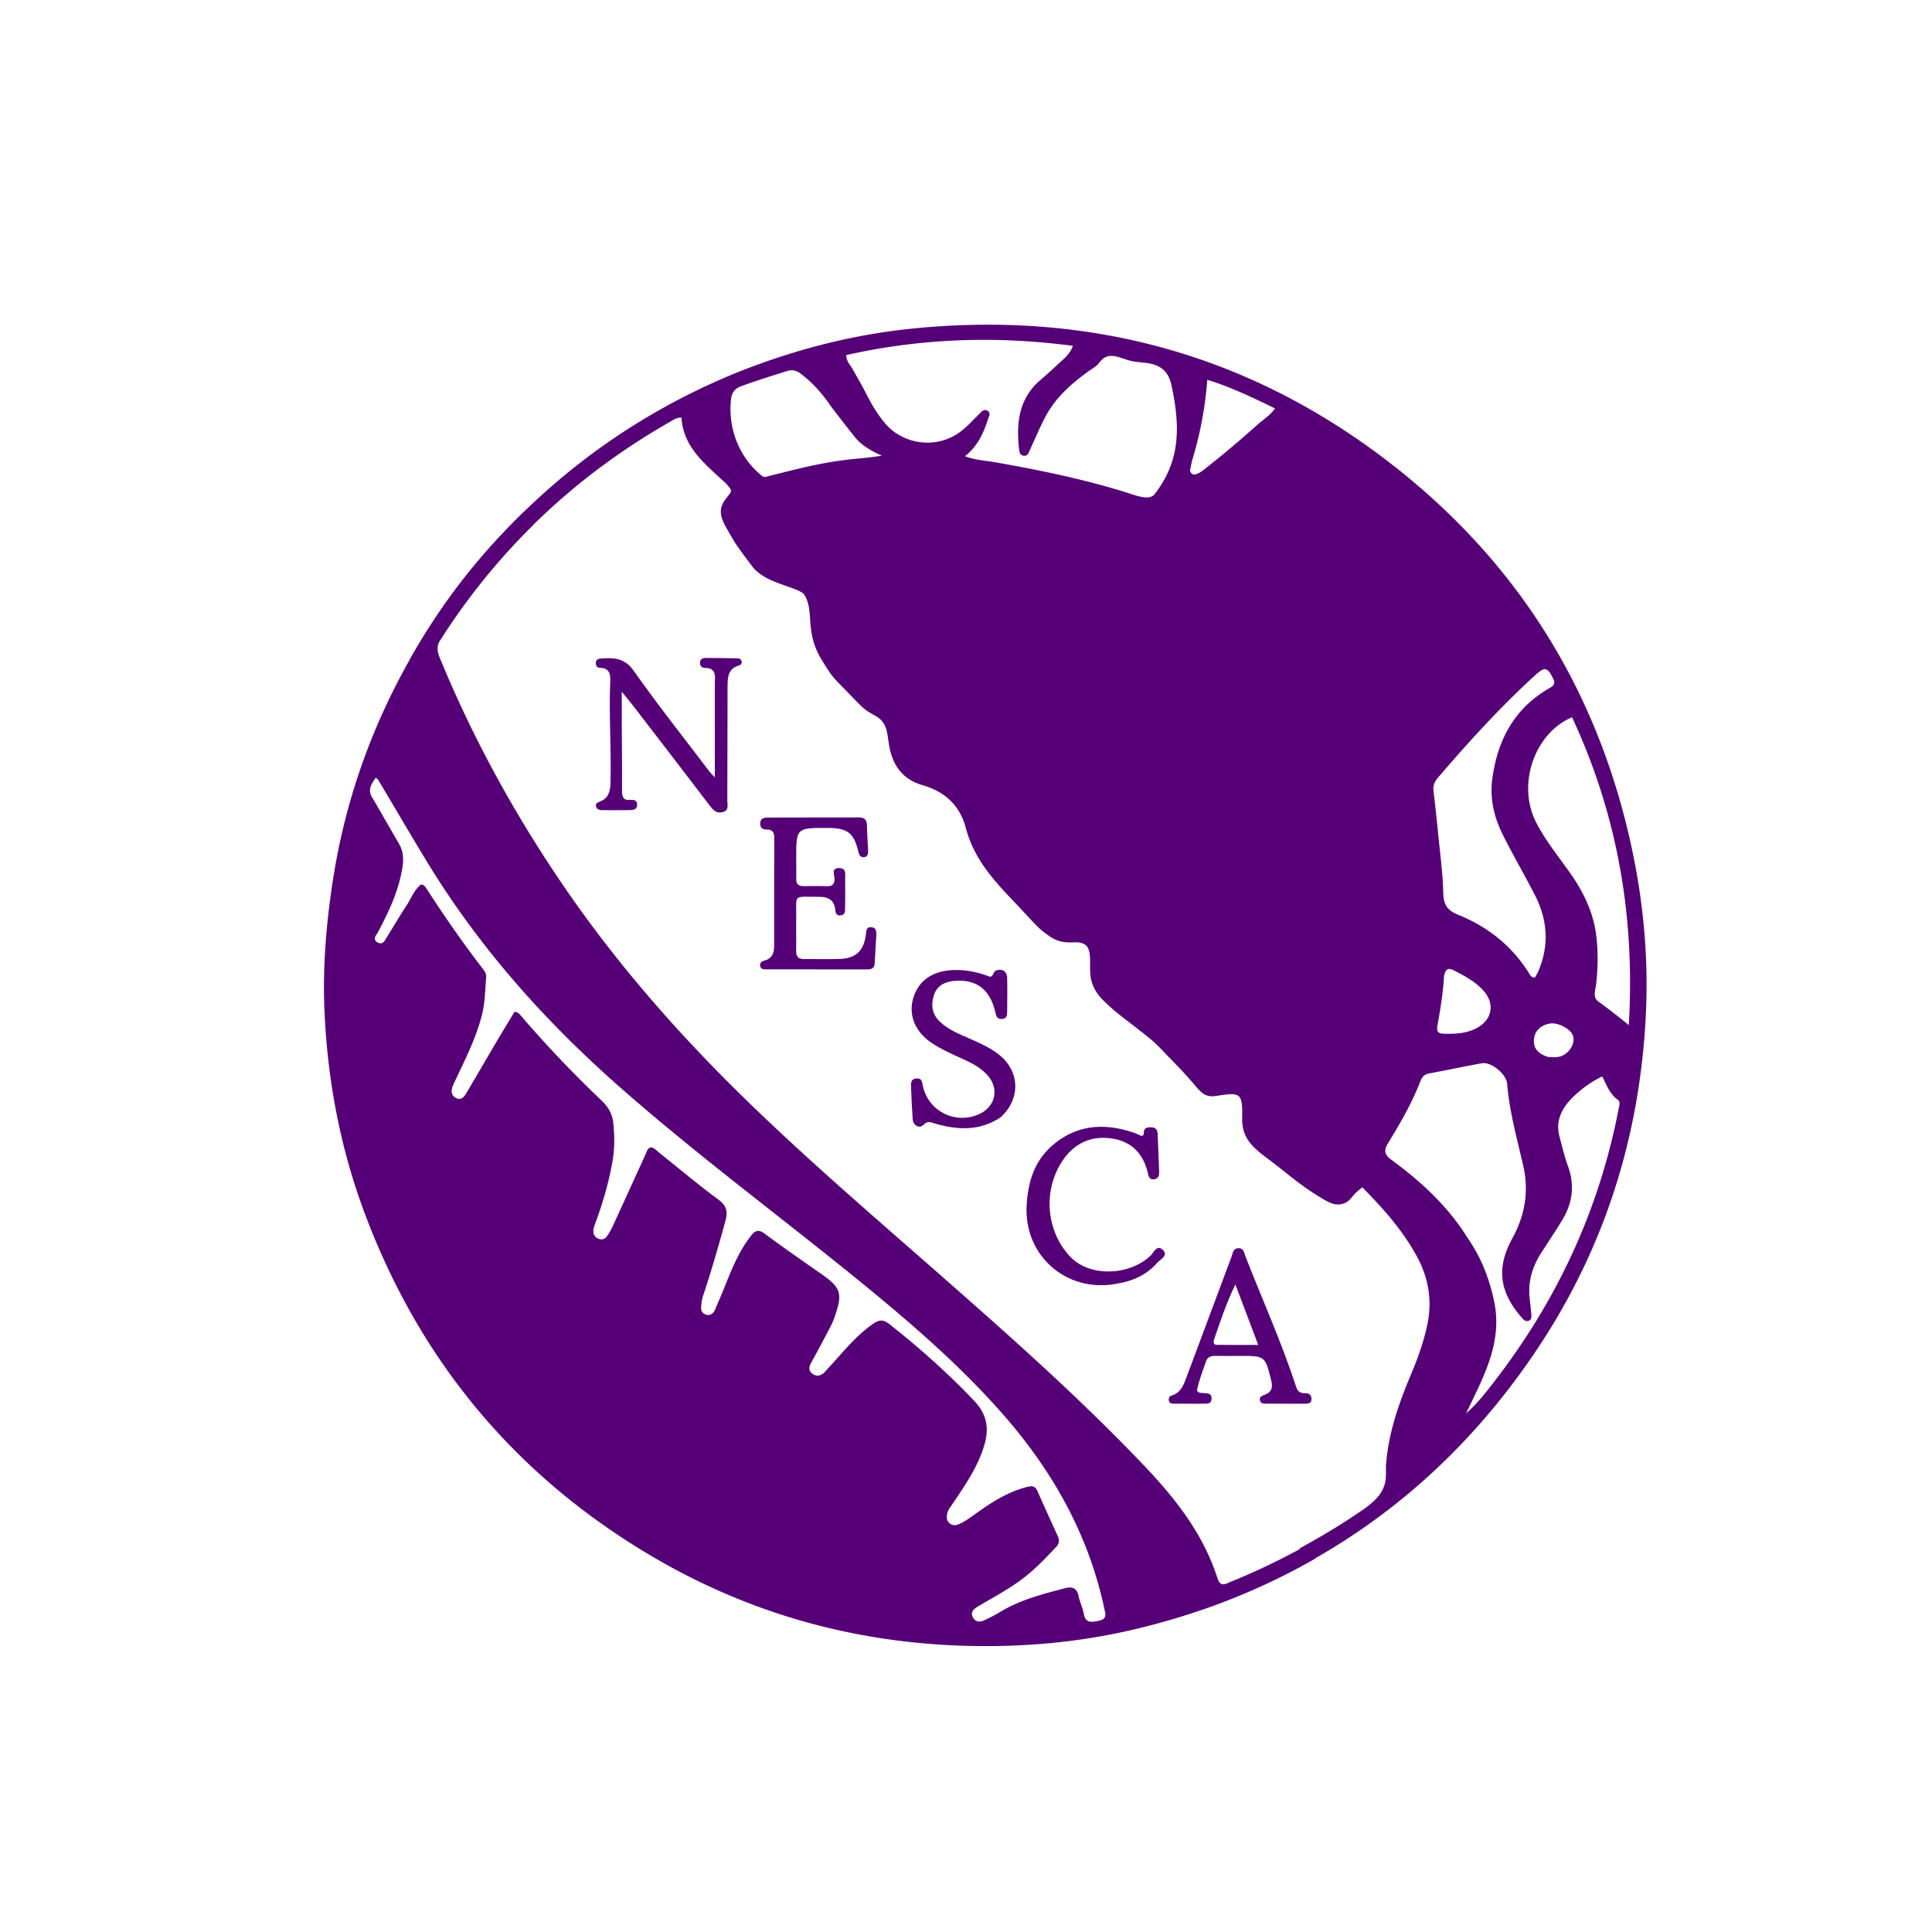
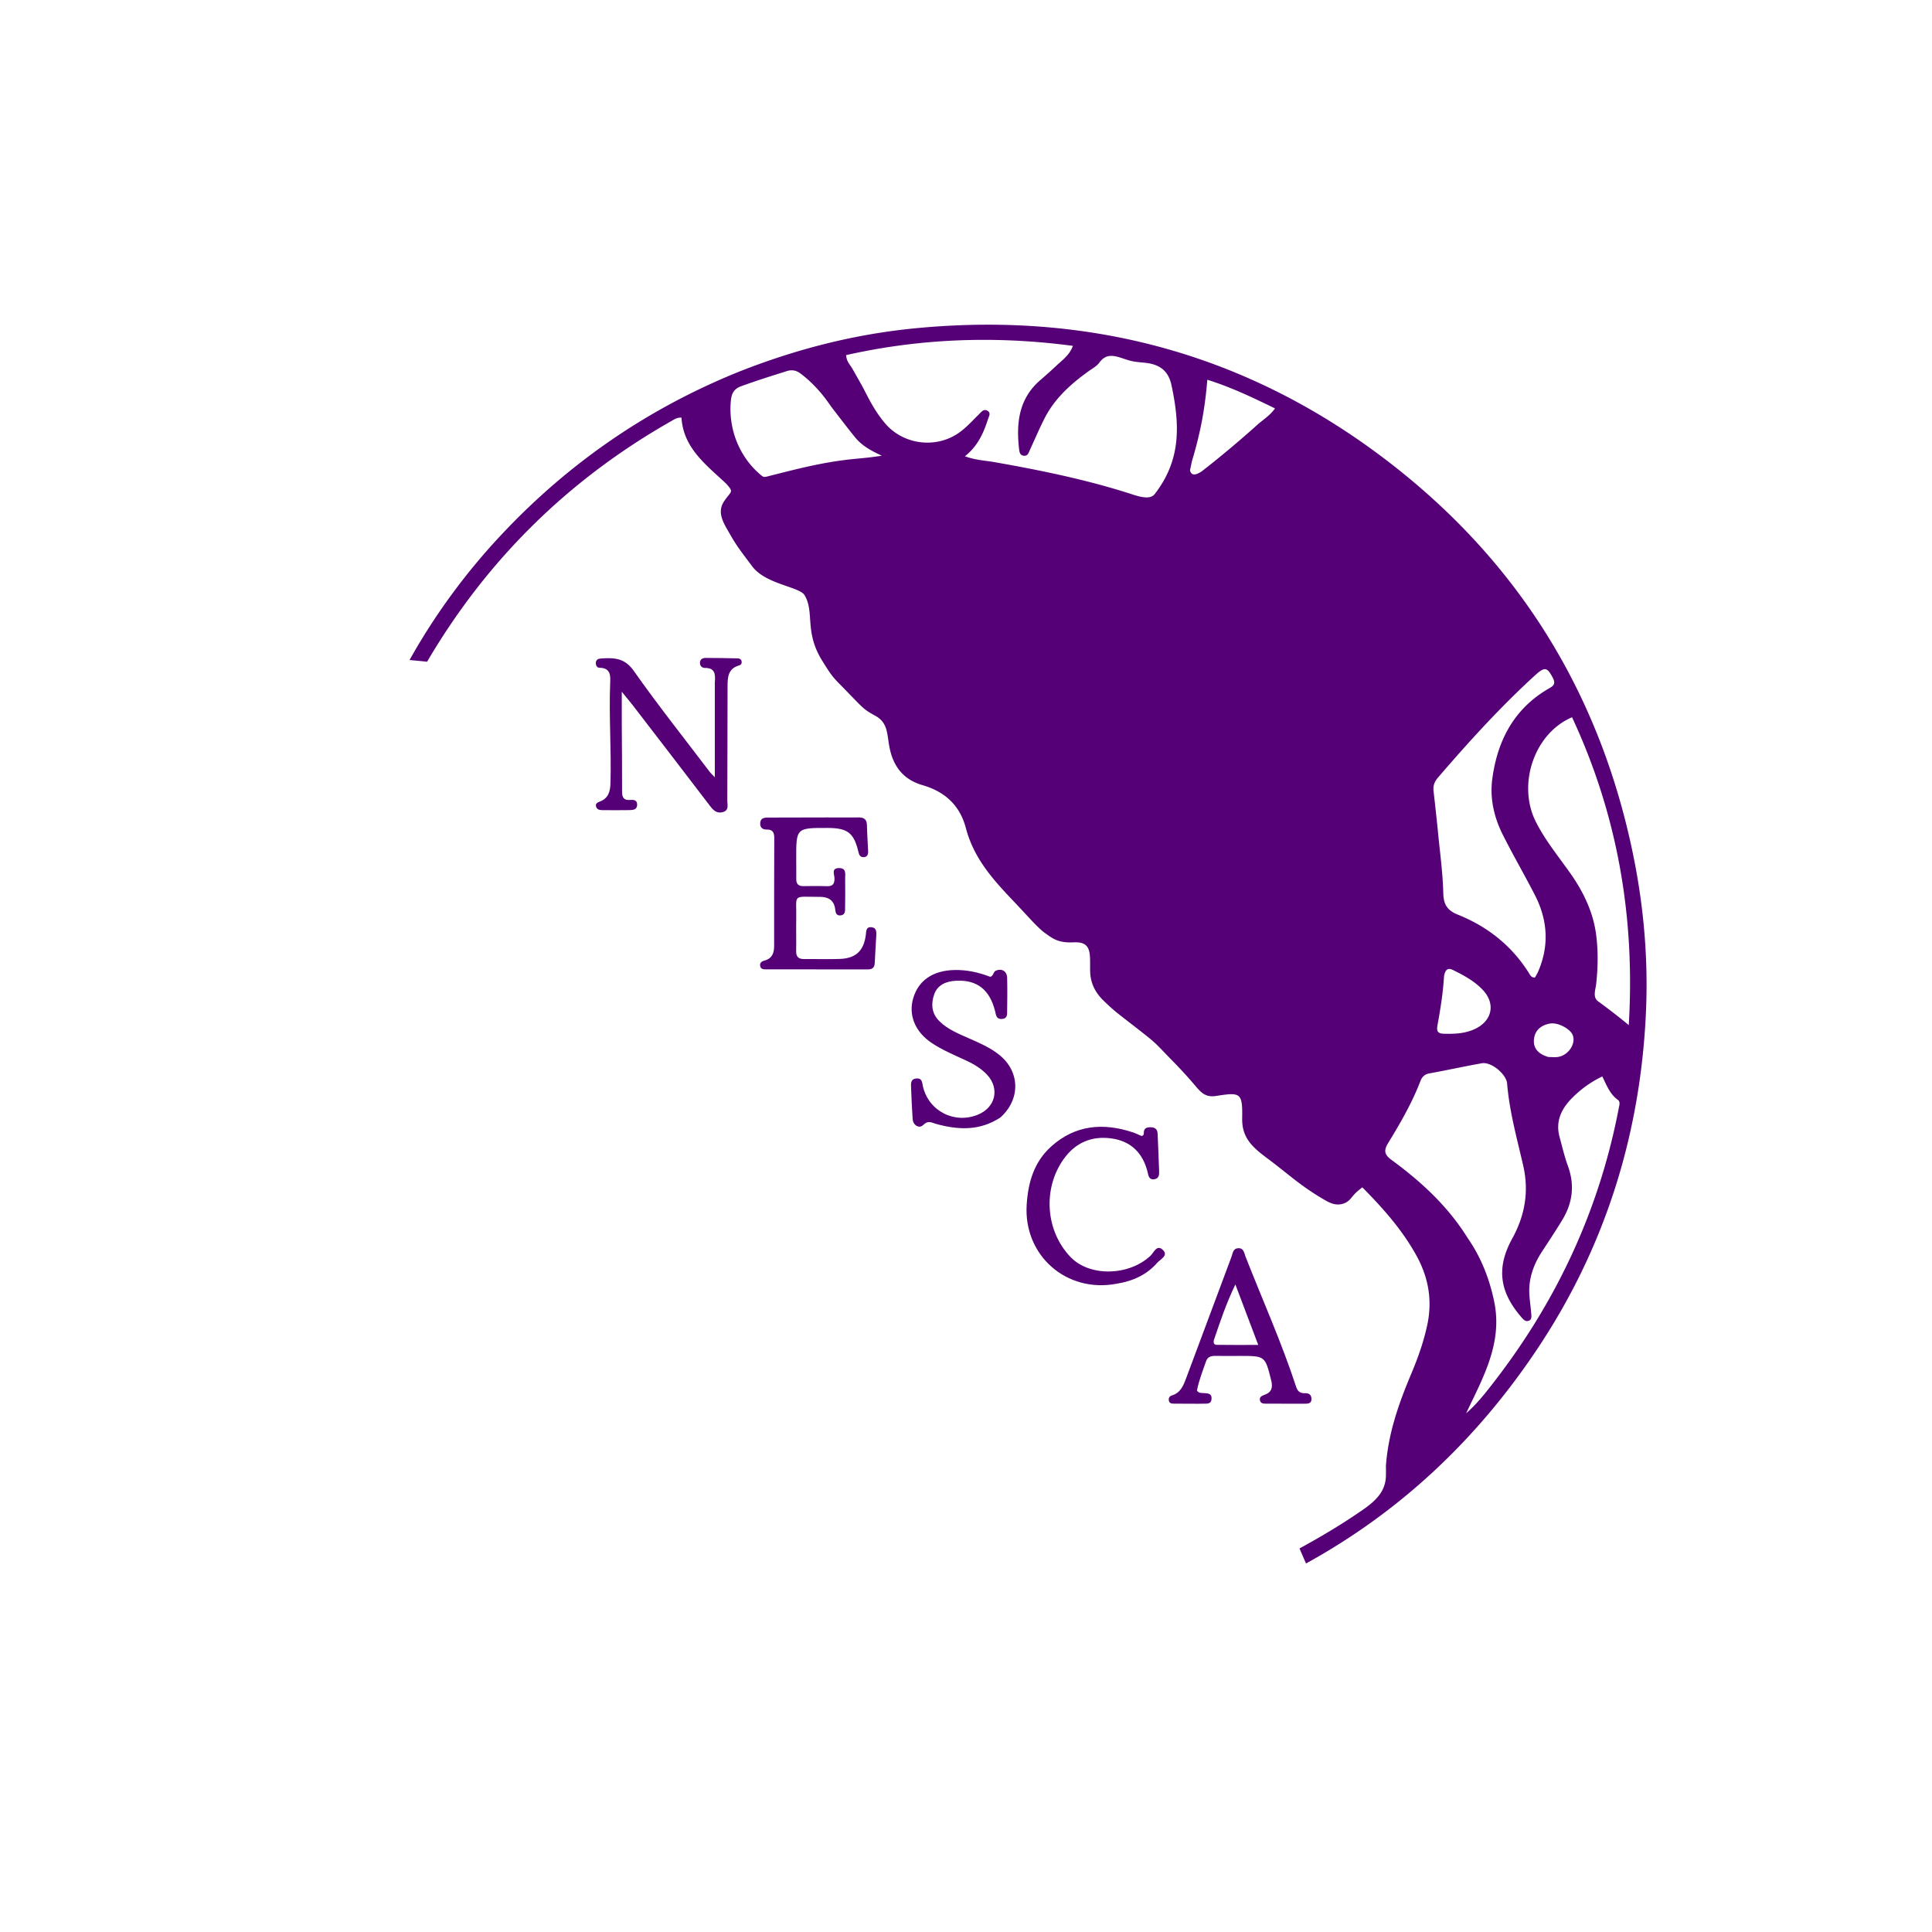
<svg xmlns="http://www.w3.org/2000/svg" data-bbox="166.347 166.719 679.094 678.485" viewBox="0 0 992 992" data-type="color">
  <g>
    <path d="M503.96 166.734a389 389 0 0 0-34.253 1.85c-31.163 3.043-61.173 10.735-90.598 22.4-46.622 18.888-86.76 46.552-120.998 82.852-18.615 19.737-34.601 41.41-47.824 65.047l9.004.885c30.638-52.173 72.36-93.463 125.48-123.61 1.42-.805 2.777-1.86 5.135-1.717.983 15.538 12.428 24.041 22.977 33.91 3.907 4.488 2.778 3.475-.852 8.678-2.79 4.001-2.582 7.916.95 14.067 4.65 8.101 4.575 8.217 13.302 19.767 6.978 9.235 24.243 10.35 26.85 14.766 5.185 8.786-.19 18.576 8.865 33.34 5.93 9.67 6.305 9.285 12.863 16.076 8.776 9.086 8.865 9.333 14.504 12.435 7.384 4.063 5.749 10.483 7.871 18.54 2.37 8.997 7.803 14.614 16.426 17.117 11.524 3.345 19.17 10.332 22.274 22.05 4.208 15.895 14.142 26.666 25 38.078 3.686 3.876 3.691 3.948 8.015 8.579 3.355 3.593 5.805 5.993 7.916 7.45 2.257 1.556 5.01 3.996 10.176 4.476 3.847.357 4.419-.176 7.15.194 6.48.88 5.39 7.224 5.545 14.669.134 6.441 2.858 11.29 7.069 15.33 5.002 4.8 6.276 5.737 12.045 10.213 13.39 10.389 13.413 10.36 19.136 16.365 3.665 3.845 7.845 7.867 13.633 14.49 4.577 5.237 6.473 8.691 12.91 7.674 12.596-1.99 13.49-1.529 13.272 11.516-.163 9.757 4.905 14.548 12.502 20.228 11.504 8.602 15.631 12.892 26.644 19.768 5.031 3.03 5.05 2.953 6.598 3.564 3.917 1.548 7.798.252 9.879-2.248 2.635-3.165 2.688-3.176 6.068-5.894 10.678 10.806 20.7 22.047 27.994 35.445 6.029 11.074 8.015 22.777 5.342 35.26-1.824 8.518-4.694 16.66-8.049 24.644-6.48 15.422-11.954 30.613-13.18 47.828.07 2.265.043 2.48.012 4.754-.104 7.804-4.713 12.664-11.636 17.485-10.597 7.377-21.496 13.872-32.747 20.013l3.348 7.713c47.765-26.254 87.476-63.156 119.031-110.568 34.563-51.93 52.535-109.495 55.479-171.674 1.301-27.486-1.02-54.786-6.572-81.822-16.494-80.309-56.506-146.619-120.426-197.565-63.52-50.627-135.224-75.133-214.13-74.418m2.853 7.774c14.593.074 29.274 1.11 44.07 3.074-1.678 4.737-5.438 7.302-8.62 10.303-2.663 2.512-5.403 4.945-8.173 7.34-10.943 9.46-12.347 21.866-10.865 35.146.18 1.61.391 3.535 2.634 3.65 1.925.1 2.3-1.609 2.918-2.947 2.513-5.438 4.852-10.964 7.569-16.299 5.205-10.218 13.48-17.643 22.644-24.207 1.893-1.355 4.117-2.538 5.442-4.347 3.932-5.369 8.339-3.417 14.076-1.541 3.31 1.082 5.702 1.222 9.135 1.56 8.001.788 12.29 4.21 13.877 11.633 4.63 21.65 4.434 38.815-8.557 55.73-1.798 2.341-5.207 2.33-11.244.356-22.752-7.441-47.233-12.483-71.237-16.693-4.717-.828-9.581-.962-15.033-3.006 6.486-5.123 9.537-11.83 11.809-18.961.471-1.48 1.74-3.315-.322-4.444-1.867-1.02-3.054.65-4.221 1.793-3.447 3.377-6.628 7.03-10.662 9.78-11.787 8.033-28.227 5.868-37.524-4.971-4.153-4.843-7.28-10.318-10.142-15.988-2.024-4.009-4.339-7.87-6.524-11.797-1.39-2.482-3.205-3.938-3.424-7.342 23.97-5.393 48.05-7.945 72.373-7.822m-100.89 15.652c1.937-.156 3.58.47 5.305 1.781 6.17 4.69 11.19 10.405 15.494 16.8 4.402 5.694 8.302 10.88 12.406 15.9 3.32 4.06 7.804 6.65 13.62 9.334-5.842.964-10.369 1.284-15.128 1.773-15.446 1.589-28.558 5.086-43.53 8.867-2.05.518-2.206.359-4.177-1.361-10.344-9.028-16.034-23.053-14.642-37.567.363-3.79 1.642-6.048 5.328-7.396 7.8-2.853 15.343-5.204 23.275-7.71a9.3 9.3 0 0 1 2.049-.42m213.98 4.82c12.43 3.885 23.389 9.206 34.758 14.711-2.642 3.777-6.126 5.774-9.017 8.371-9.112 8.185-19.133 16.602-28.598 23.948-1 .63-5.187 3.558-6.031-.57l1.015-4.73c4.337-14.448 6.685-26.877 7.873-41.73M793.48 343.62c1.308.169 2.346 1.599 3.782 4.337 1.246 2.377 1.096 3.807-1.407 5.22-18.126 10.243-26.885 26.536-29.605 46.57-1.388 10.22.878 19.927 5.44 28.993 5.231 10.399 11.09 20.48 16.41 30.836 6.594 12.84 7.455 26.043 1.609 39.447-.45 1.032-1.071 1.988-1.555 2.872-1.971.127-2.49-1.278-3.158-2.338-8.819-14.02-21.202-23.796-36.418-29.907-5.342-2.145-7.371-5.06-7.515-11.013-.261-10.777-1.799-21.523-2.803-32.282a1348 1348 0 0 0-2.201-20.224c-.312-2.654.476-4.77 2.244-6.826 15.73-18.308 31.936-36.158 49.773-52.463 2.519-2.302 4.097-3.392 5.404-3.223m13.7 24.661c23.277 49.974 32.434 102.413 29.123 158.073-5.482-4.549-10.597-8.44-15.774-12.239-2.868-2.105-1.286-5.937-.953-8.976.91-8.318 1.049-16.648.012-24.92-1.417-11.303-6.139-21.375-12.516-30.717-6.604-9.464-13.593-17.832-18.482-27.543-9.648-19.162-.84-45.432 18.59-53.678m-62.828 129.256q.774.066 1.79.57c5.534 2.735 10.946 5.638 15.237 10.2 6.473 6.882 4.907 15.47-3.479 19.73-5.24 2.662-10.802 2.894-16.505 2.742-3.204-.085-3.867-1.292-3.31-4.365 1.513-8.324 2.88-16.685 3.354-25.154.488-2.641 1.36-3.85 2.913-3.723m51.697 27.988c3.904-.605 10.039 2.654 11.402 5.784 1.91 4.385-2.024 10.508-7.445 11.382-1.613.26-3.303.04-4.957.041-5.285-1.532-7.963-4.575-7.399-9.295.556-4.643 3.874-7.21 8.399-7.912m-35.182 20.413c4.82-.851 12.577 5.57 12.977 10.443 1.177 14.332 5.053 28.138 8.246 42.066 3.053 13.32.935 25.575-5.633 37.522-8.327 15.146-6.51 27.608 5.018 40.713.934 1.062 1.89 2 3.386 1.502 1.66-.553 1.481-2.106 1.387-3.381-.232-3.14-.693-6.26-.941-9.399-.658-8.32 1.88-15.754 6.37-22.646 3.546-5.442 7.142-10.856 10.51-16.406 5.316-8.76 6.434-17.953 2.842-27.745-1.769-4.822-2.916-9.878-4.265-14.85-2.223-8.192 1.085-14.683 6.681-20.232 4.372-4.334 9.32-7.972 15.252-10.81 2.222 4.436 3.857 9.029 7.953 11.974 1.407 1.012.828 2.669.54 4.178-9.895 51.82-31.452 98.338-63.588 140.055-4.53 5.879-9.052 11.764-14.815 16.754 8.629-18.229 18.84-35.994 14.422-57.32-2.417-11.669-6.678-22.642-13.512-32.51-10.415-16.735-24.173-29.242-39.293-40.34-3.61-2.65-3.98-4.795-1.675-8.563 6.254-10.224 12.273-20.607 16.591-31.853.839-2.185 2.127-3.494 4.616-3.945 8.996-1.634 17.928-3.618 26.931-5.207" fill="#560078" data-color="1" />
    <path d="M367.028 350.36c.35-4.184.14-7.438-5.05-7.404-1.423.01-2.524-.898-2.583-2.487-.072-1.945 1.343-2.644 2.922-2.65 5.512-.018 11.024.126 16.536.23.904.016 1.649.43 1.88 1.324.28 1.082-.088 1.98-1.251 2.307-5.664 1.586-5.895 6.094-5.91 10.609-.065 19.606-.036 39.213-.132 58.82-.01 2.101 1.003 4.867-2.166 5.834-3.078.94-4.92-.777-6.664-3.063-13.093-17.162-26.263-34.269-39.426-51.38-1.584-2.06-3.27-4.043-5.932-7.32 0 6.615-.02 11.749.004 16.883.053 11.415.195 22.83.146 34.243-.013 2.985.696 4.71 4.178 4.438 1.652-.13 3.544-.062 3.57 2.344.029 2.528-1.876 2.844-3.785 2.873-4.685.07-9.372.052-14.058.014-1.363-.01-2.787-.245-3.237-1.77-.505-1.713.8-2.198 2.123-2.712 4.3-1.669 5.135-5.387 5.252-9.237.519-17.14-.826-34.277-.148-51.427.14-3.567.462-7.91-5.453-7.948-1.265-.008-1.948-1.137-1.911-2.468.046-1.688 1.164-2.207 2.65-2.304 6.556-.428 12.095-.374 16.765 6.264 12.495 17.763 26.055 34.812 39.202 52.138.386.509.885.936 2.477 2.594z" fill="#560078" data-color="1" />
    <path d="M424.774 419.72c5.693.008 10.884.068 16.074-.001 2.92-.04 4.251 1.137 4.297 4.066.07 4.403.43 8.801.602 13.204.061 1.574-.33 3.087-2.324 3.14-1.905.051-2.349-1.367-2.718-2.922-2.26-9.533-5.538-12.05-15.561-12.09-16.352-.062-16.353-.062-16.317 16.017.008 3.433.061 6.866.026 10.298-.024 2.447 1.114 3.587 3.642 3.558 4.018-.047 8.04-.105 12.054.037 3.17.113 4.008-1.328 3.913-4.187-.065-1.934-1.712-5.123 2.371-5.123 3.94.001 3.073 3.154 3.11 5.453.081 4.902.051 9.808-.024 14.71-.026 1.738.258 3.903-2.369 4.146-2.391.22-2.545-1.744-2.744-3.33-.559-4.466-3.58-6.191-7.652-6.192-14.777-.004-12.068-1.81-12.326 11.172-.11 5.556.074 11.116-.04 16.672-.06 2.954 1.243 4.13 4.191 4.094 6.027-.073 12.06.136 18.081-.061 8.327-.274 12.416-4.103 13.498-12.284.255-1.927-.03-4.338 3.01-3.996 2.44.275 2.466 2.327 2.368 4.182-.25 4.729-.587 9.453-.798 14.183-.1 2.214-1.133 3.276-3.407 3.275-17.413-.01-34.827 0-52.24-.018-1.328 0-2.834.042-3.172-1.683-.316-1.61.716-2.43 2.144-2.805 3.964-1.044 5.02-3.859 5.017-7.474-.012-18.47-.004-36.941.065-55.411.01-2.68-.605-4.471-3.826-4.414-2.155.039-3.482-.92-3.39-3.26.097-2.479 1.843-2.88 3.805-2.889 10.046-.046 20.092-.05 30.64-.066z" fill="#560078" data-color="1" />
    <path d="M513.707 573.745c-10.63 7.01-21.707 6.469-33.034 3.344-2.264-.624-4.117-2.022-6.62.523-2.047 2.08-5.217.178-5.437-2.952-.377-5.372-.612-10.755-.81-16.137-.076-2.094-.366-4.563 2.822-4.779 2.937-.198 2.821 2.181 3.25 4.044 2.914 12.692 16.188 19.515 28.27 14.536 9.034-3.723 11.263-13.41 4.672-20.487-3.329-3.574-7.576-5.884-11.994-7.888-5.616-2.547-11.283-5-16.42-8.42-8.64-5.753-12.153-14.521-9.416-23.306 2.819-9.051 10.22-13.912 21.074-14.16 6.472-.146 12.571 1.25 18.378 3.496 1.842-.49 1.419-2.608 3.026-3.23 3.015-1.17 5.58.353 5.663 3.832.132 5.551.073 11.109-.002 16.662-.025 1.893.279 4.178-2.7 4.379-2.886.194-3.001-2.03-3.465-3.911-2.748-11.15-9.324-16.31-20.147-15.721-5.027.273-9.404 2.104-11.13 6.954-1.71 4.807-1.433 9.73 2.542 13.713 4.433 4.443 10.265 6.668 15.877 9.167 5.34 2.379 10.69 4.689 15.222 8.427 10.42 8.598 10.71 22.528.379 31.914" fill="#560078" data-color="1" />
    <path d="M573.405 659.134c-25.877 4.945-47.836-14.55-46.255-40.402.701-11.477 3.68-22.018 12.56-30.03 12.336-11.127 26.7-12.376 42.084-7.243 1.56.52 3.036 1.276 4.344 1.834 1.119-.272 1.168-.956 1.163-1.6-.019-2.47 1.525-2.943 3.644-2.887 2.265.059 3.357 1.13 3.444 3.311.253 6.362.564 12.722.77 19.086.058 1.798.04 3.855-2.361 4.272-2.932.509-3.13-1.945-3.578-3.747-2.373-9.565-8.407-15.73-18.331-17.17-10.22-1.483-18.687 2.064-24.752 10.586-10.821 15.204-9.344 36.864 3.536 50.288 9.774 10.187 29.849 9.793 41.016-.622 1.726-1.61 3.265-6.138 6.456-2.971 2.904 2.88-1.355 4.718-2.976 6.568-5.33 6.081-12.328 9.345-20.764 10.727" fill="#560078" data-color="1" />
    <path d="M612.528 720.752c-3.5-.006-6.51.01-9.521-.03-1.162-.016-2.458.015-2.816-1.453-.313-1.283.203-2.374 1.469-2.751 4.68-1.393 6.042-5.298 7.485-9.16 7.729-20.697 15.442-41.4 23.19-62.089.658-1.756.741-4.185 3.333-4.364 3.021-.208 3.157 2.525 3.88 4.365 8.721 22.242 18.536 44.08 25.963 66.797.826 2.528 2.229 3.372 4.71 3.29 2.008-.067 3.15.944 3.17 2.95.023 2.386-1.778 2.435-3.495 2.44q-9.786.025-19.573-.023c-1.324-.007-2.882.075-3.34-1.521-.54-1.888.871-2.512 2.395-3.06 3.758-1.352 4.204-3.943 3.309-7.495-3.13-12.423-3.042-12.445-16.067-12.444-4.182 0-8.366.056-12.547-.01-2.205-.033-4.011.46-4.786 2.692-1.76 5.063-3.755 10.064-4.699 15.122 1.01 1.436 2.273 1.195 3.397 1.271 2.054.14 4.299.085 4.1 2.992-.202 2.964-2.645 2.364-4.553 2.458-1.502.074-3.01.02-5.004.022m10.782-32.781c-.344 1.285-.11 2.528 1.407 2.55 6.75.104 13.502.045 21.34.045l-11.745-31.06c-4.764 9.88-7.713 18.838-11.002 28.465" fill="#560078" data-color="1" />
-     <path d="M269.145 262.733c-17.044 16.46-32.333 34.448-45.46 54.268-27.48 41.491-45.454 86.686-52.926 136.042-3.325 21.963-5.122 43.992-4.149 66.135 1.566 35.6 8.104 70.28 20.642 103.77 28.411 75.889 77.459 134.737 147.05 175.884 50.335 29.762 105.124 45 163.846 46.282 28.474.621 56.487-1.957 84.088-8.457 33.705-7.938 64.763-20.112 93.183-36.44l-4.538-6.715c-11.612 6.411-23.369 12.195-35.679 17.339-2.063.85-3.466 1.386-4.827 2.014-2.698 1.244-4.272.57-5.218-2.392-7.177-22.492-21.267-40.597-37.188-57.374-32.262-33.998-67.253-65.104-102.415-96.03-34.52-30.362-69.498-60.222-102.47-92.305-35.805-34.84-68.485-72.292-96.411-113.832-24.065-35.795-44.56-73.449-60.944-113.356-1.635-3.981-1.307-7.039 1.042-10.63 13.887-21.23 29.592-40.346 47.02-57.463zm-76.303 136.623 1.162.768c8.79 14.673 17.039 28.944 25.643 43.014 26.408 43.185 59.551 80.54 97.364 113.948 38.106 33.668 78.898 64.015 118.42 95.934 27.474 22.189 54.466 44.983 78.05 71.463 26.054 29.253 45.047 62.23 53.4 100.85.636 2.936 2.009 5.939-2.737 6.88-3.693.734-6.83 1.37-7.7-3.77-.495-2.926-1.964-5.68-2.552-8.6-.84-4.177-2.943-5.455-7.064-4.373-11.611 3.046-23.225 6.012-33.615 12.382-2.409 1.476-4.96 2.735-7.512 3.955-2.296 1.096-4.68 1.32-6.11-1.276-1.52-2.758.425-4.449 2.49-5.667 6.883-4.062 13.919-7.855 20.491-12.44 7.441-5.192 13.666-11.66 19.812-18.243 1.636-1.752 1.622-3.501.72-5.49-3.51-7.732-7.063-15.446-10.485-23.216-1.324-3.007-3.52-2.459-5.852-1.84-9.858 2.616-18.2 8.099-26.332 13.963-2.572 1.854-5.121 3.713-8.056 4.983-1.656.716-3.161.82-4.684-.35-1.753-1.344-1.677-3.109-1.351-4.977.328-1.884 1.557-3.274 2.571-4.796 6.557-9.836 13.438-19.497 16.671-31.12 2.317-8.325.991-15.329-5.303-21.974-13.563-14.322-28.217-27.332-43.677-39.524-3.046-2.403-5.146-2.306-8.28-.144-9.062 6.248-15.673 14.874-23.049 22.767-.795.85-1.488 1.816-2.372 2.557-1.882 1.576-3.988 1.776-5.934.215-1.89-1.514-1.642-3.372-.55-5.368a1262 1262 0 0 0 9.91-18.486 37 37 0 0 0 2.166-5.044c4.35-12.457 3.384-15.164-7.404-22.652-9.578-6.65-19.122-13.352-28.515-20.258-3.01-2.213-4.7-1.792-6.935 1.044-8.313 10.55-12.004 23.317-17.364 35.283-.543 1.213-.93 2.522-1.634 3.63-.851 1.337-2.173 2.115-3.848 1.697-1.85-.462-2.904-1.772-2.798-3.632.112-1.973.316-4.013.936-5.872 4.26-12.782 7.993-25.712 11.54-38.71 1.307-4.785.651-7.794-3.647-10.957-10.32-7.594-20.12-15.897-30.157-23.878-1.404-1.116-2.578-2.643-4.482-2.933-1.815.484-2.035 2.092-2.641 3.423-5.523 12.12-11.05 24.239-16.589 36.352a40 40 0 0 1-1.588 3.11c-1.412 2.48-2.852 5.581-6.368 3.908-3.328-1.585-2.398-4.97-1.439-7.549 3.95-10.629 7.12-21.416 9.014-32.64 1.073-6.353.953-12.576.352-18.867-.442-4.617-2.43-8.302-5.944-11.644-14.488-13.779-28.285-28.243-41.31-43.428-.748-.872-1.346-1.937-3.475-2.295-3.198 5.32-6.607 10.91-9.935 16.547-4.825 8.174-9.568 16.396-14.4 24.565-1.286 2.172-2.836 4.78-5.814 3.146-2.896-1.588-2.397-4.431-1.175-7.06 5.398-11.606 11.38-22.968 14.571-35.487 1.62-6.352 1.608-12.872 2.19-19.332.162-1.798-.786-3.186-1.817-4.52-10.188-13.196-19.667-26.89-28.711-40.889-.615-.951-1.175-2.053-2.897-2.32-3.615 2.79-5.152 7.345-7.682 11.142-3.412 5.122-6.467 10.481-9.757 15.688-1.102 1.743-2.11 4.47-4.844 2.97-2.958-1.625-.724-3.672.232-5.473 5.63-10.613 10.697-21.392 12.527-33.478.661-4.37.273-8.19-1.95-11.968-4.645-7.897-9.124-15.89-13.786-23.776-2.337-3.952.005-6.823 1.889-9.868" fill="#560078" data-color="1" />
  </g>
</svg>